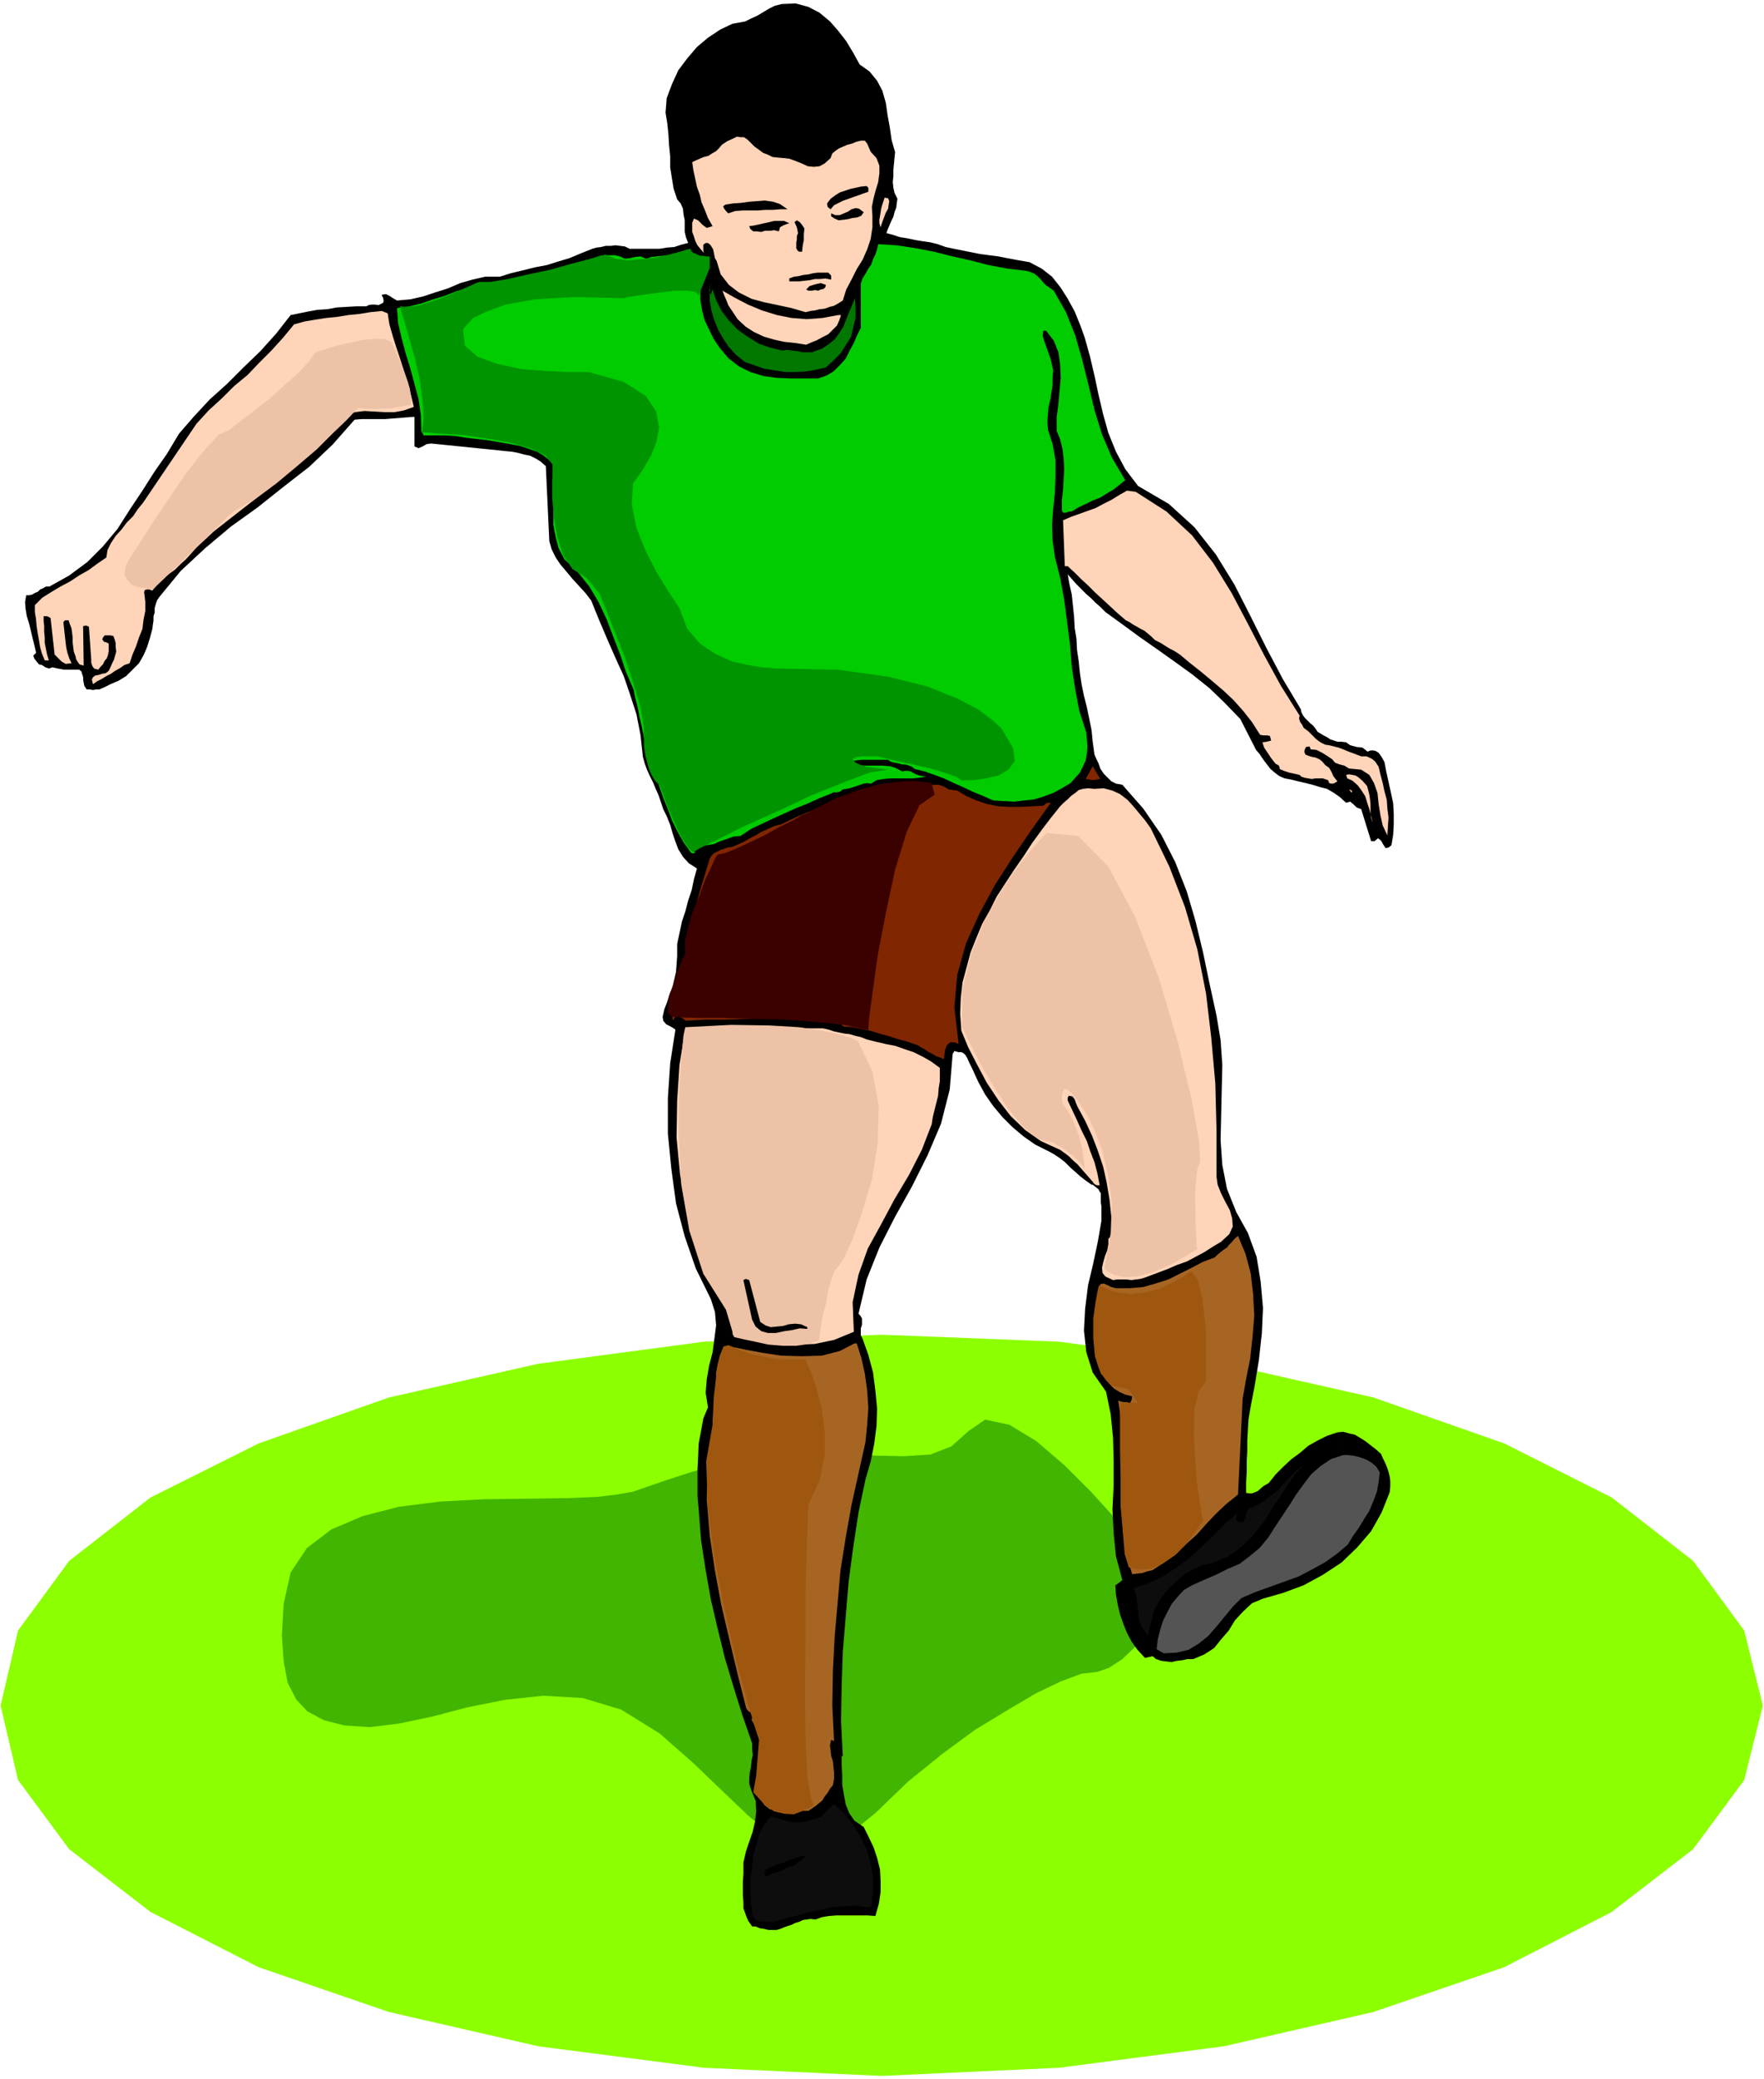
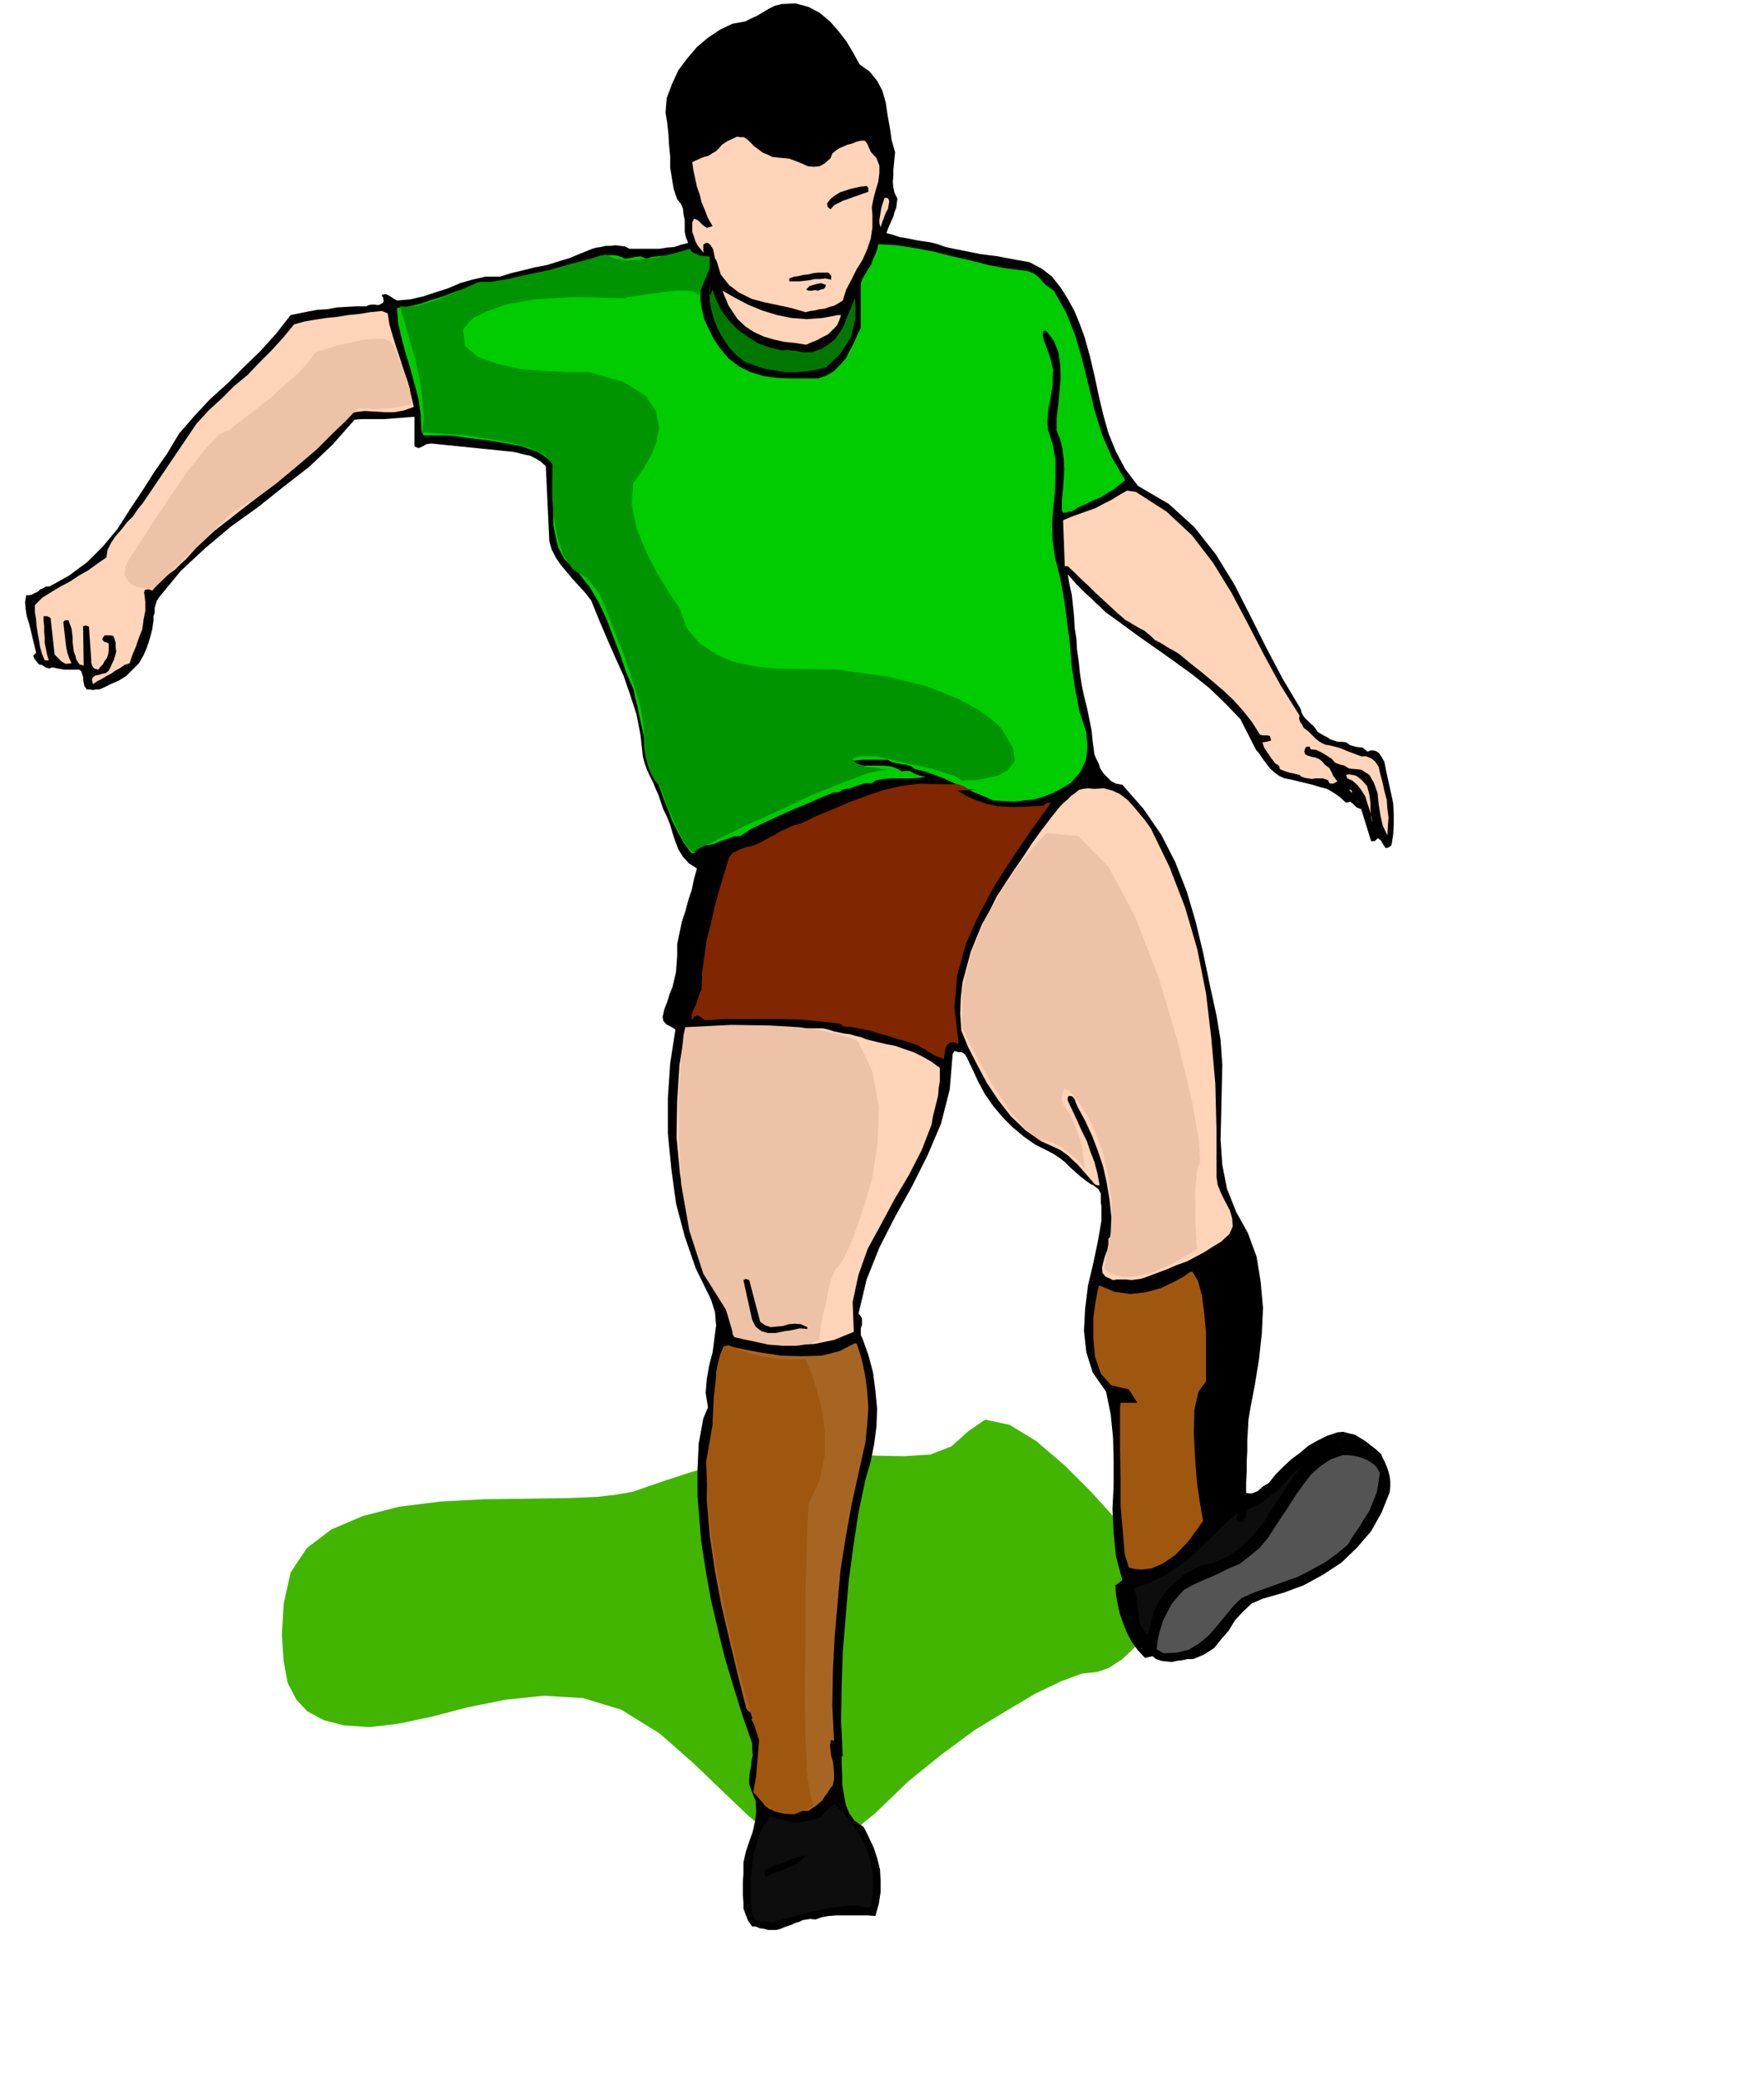
<svg xmlns="http://www.w3.org/2000/svg" fill-rule="evenodd" height="577.901" preserveAspectRatio="none" stroke-linecap="round" viewBox="0 0 3035 3576" width="490.455">
  <style>.pen1{stroke:none}.brush3{fill:#000}.brush4{fill:#ffd4b8}.brush7{fill:#802600}.brush8{fill:#a76524}.brush9{fill:#0d0d0d}.brush13{fill:#edc2a6}.brush14{fill:#9f570f}</style>
-   <path class="pen1" style="fill:#8cff00" d="m1517 3571 305-14 284-37 257-59 225-77 185-95 140-108 88-119 32-128-32-129-88-120-140-109-185-93-225-79-257-58-284-38-305-12-306 12-285 38-257 58-224 79-186 93-140 109-88 120-30 129 30 128 88 119 140 108 186 95 224 77 257 59 285 37 306 14z" />
  <path class="pen1" style="fill:#42b500" d="m1952 2653-10-13-26-31-39-43-45-45-49-42-46-28-42-9-29 20-29 26-36 14-45 3-50-1-57-5-61-2-67 3-69 15-62 17-43 14-32 11-26 9-28 5-34 4-48 2-67 1-79 1-76 4-71 9-62 16-54 23-42 32-28 42-12 54-3 54 3 45 7 37 15 29 19 20 28 15 35 9 44 3 50-6 57-12 61-16 65-13 66-7 68 4 66 20 66 41 58 51 50 48 44 42 41 34 39 19 42 3 45-18 52-42 56-54 58-47 57-42 56-34 49-29 44-21 35-13 27-3 20-7 23-15 23-22 22-25 19-26 16-22 10-16 5-5-2-5-4-12-7-17-9-17-12-18-11-13-15-6-14 3z" />
  <path class="pen1 brush3" d="M1894 2051v18l1 6v25l-6 35-8 38-9 38-5 40-2 38 4 37 11 35 23 33 8 39 4 40 1 40v42l-2 41 2 41 4 40 11 41-6 5-6 4 1 16 3 17 4 17 6 17 6 15 8 15 10 14 13 14 13-3 6 5 9 3 8 1 10 1 9-2 9-1 9-2h10l19-8 17-11 12-15 13-15 11-18 14-15 15-14 19-8 35-10 35-13 33-18 32-21 27-26 24-28 18-32 14-35 1-10v-9l-1-8-2-8-3-9-3-7-4-8-3-7-9-8-9-7-9-7-8-5-10-6-9-2-11-3-10 1-18 6-16 8-16 9-14 12-15 11-14 13-13 13-12 15-10 6-9 8-5 2-5 2h-5l-5-1v-18l1-18v-18l1-18v-18l1-18 1-18 3-18 8-42 7-43 5-45 2-44-4-45-7-43-15-41-20-36-16-40-8-41-3-43 1-42 1-44 1-43-3-43-7-42-12-55-11-53-13-54-15-51-20-51-24-47-31-45-36-41-11-2-8-4-7-7-6-6-6-9-3-9-4-8-3-7-3-22-2-20-4-20-4-19-5-20-4-19-3-20-2-20-3-20-1-19-3-19-1-19-2-19-2-19-4-18-3-17 7 8 8 9 8 8 9 9 8 7 8 8 8 7 9 9 29 21 30 22 30 21 31 22 29 21 30 24 26 25 27 28 27 53 6 7 6 9 6 8 7 9 7 6 8 6 9 4 11 2 12 3 13 3 12 3 13 4 12 3 12 7 10 7 11 10 7-2 6 5 5 5 8 3 17 55h6l6-5 5 4 4 7 4 6 5-1 5-4 3-18 1-18v-18l-1-18-4-19-4-18-4-18-3-16-5-9-5-7-5-3-4-1h-5l-5 2-9-7-10-1-11-3-7-5-8-1h-7l-6-2-6-2-6-4-6-3-5-3-5-3-4-6-4-5-5-4-4-4-5-5-3-4-3-6-1-5-31-52-28-53-28-56-27-53-32-52-37-47-44-40-53-31-22-29-16-30-13-32-9-32-8-34-7-33-8-34-9-32-8-22-9-22-12-22-12-19-15-19-18-14-21-11-23-4-16-3-15-3-16-2-15-2-15-3-15-3-15-3-14-3-14-5-12-3-14-2-12-2-14-3-13-2-12-4-11-3 3-8 3-7 3-7 3-6 2-8 3-8 1-8 1-7-5-10-2-9-1-10 1-10v-11l1-10 1-11 1-9-6-21-3-21-4-22-3-21-6-21-9-17-13-16-17-12-11-20-12-20-14-18-14-16-18-15-19-10-22-6-24 1-12 3-10 5-10 6-10 6-11 5-10 5-11 2-11 2-21 10-21 14-19 16-17 20-15 20-11 24-9 24-2 25 3 18 2 19 1 18 2 20v19l3 19 3 18 6 18 6 7 4 9 1 10 2 10v20l2 9 4 10-12 3-12 4-13 1-12 2h-52l-8-4-8-1-8-1-8 1h-9l-8 2-8 1-7 2-20 8-19 8-20 6-19 6-21 4-20 5-21 5-19 6h-25l-22 5-21 6-21 9-22 7-21 7-22 5-23 2-7-4-6-4-6-3-7 1v2l2 3 1 6-1 3-4 2-4 2-6-1h-6l-5 1-4 2h-17l-17 1-17 1-16 3-17 1-16 3-15 3-15 3-25 32-27 30-29 28-28 28-30 27-27 29-26 30-21 35-21 30-21 33-22 33-21 33-25 30-27 27-31 23-34 19h-6l-5 3-5 2-4 4-5 2-5 3-5 1h-5l-2 12 1 12 2 12 4 13 3 12 3 13 3 12 3 13-5 5 2 5 3 4 5 6 5 1 6 4 6 2 6-2 9 2 11 2h26l4 3 1 4 2 6v5l1 5 1 5 4 6h5l6 1 5-1h6l9-4 10-5 14-6 13-8 11-11 11-11 8-14 6-14 5-16 4-15 1-8 1-6v-8l2-6v-8l2-7 2-6 4-6 37-45 42-39 44-37 46-33 44-35 45-35 40-38 38-43 12-1h40l13-1 13-1 12-1 13-1v51l7 3 7-3 7-4 8-1 118 12 9 1 11 1 11 2 11 3 10 2 10 5 8 5 9 8 6 129 4 14 7 14 8 12 11 13 10 12 11 12 11 12 10 13 13 32 14 33 14 32 15 33 11 32 11 34 7 36 4 37 3 11 4 11 5 11 6 12 4 10 5 11 4 12 4 12 6 12 6 15 4 14 5 15 5 13 8 13 10 11 14 9-5 18-4 19-6 18-5 19-6 18-4 19-4 19v21l-1 13-1 14-3 13-3 13-5 12-4 13-5 13-3 13 1 7 5 6 8 4 8 5-9 58-4 60v61l6 61 8 59 15 57 19 55 26 53 7 22 2 23-3 23-3 23-6 23-4 23-2 24 4 25-8 19-4 22-4 21-1 23-1 22v46l2 23 4 52 8 52 9 51 12 51 12 49 15 50 15 48 17 49v10l1 10-2 10-1 10-2 10-1 10v10l4 12 7 17 1 18-2 17-4 18-6 17-6 18-4 18v20l-1 12v24l1 13v10l4 11 4 10 7 10h6l7 3 7 1 8 2h14l7-2 7-3 6-2 6-2 6-3 7-2 6-3 7-1 6-1 9 1 11-4 12-2 13-1h54l13 1 6-21 3-20v-20l-1-19-5-20-6-18-9-19-8-16-16-11-9-13-6-15-3-16-3-18v-17l-1-17v-15h2l-3-60 1-60 2-60 5-60 5-60 8-60 9-59 12-57 9-31 6-30 4-31 1-30-3-31-4-31-8-30-10-28-3-6v-12l2-6v-11l-3-5-3-3 14-59 22-55 27-53 29-52 27-54 23-54 15-59 5-61 3-5 7 2h5l4 2 3 3 3 5 4 9 5 10 10 22 12 22 14 20 16 19 17 17 19 16 20 14 24 12 9 5 9 6 9 7 9 9 9 8 9 8 9 7 10 7h2l5 4 5 4 3 6v2-2l1-1z" />
  <path class="pen1 brush3" d="m1496 138 3 6 3 7 2 7 2 8 1 7 1 8 2 7 3 8 3 10 3 11 3 10 3 12v11l1 12-1 12-2 12-7-9-4-9-4-11-4-9-5-9-6-6-8-4-11 1-9 4-8 4-11 3-9 3-6 5-6 6-6 6-6 6-7 3-7 3h-8l-8-1-12-7-12-4-14-3-13-1-13-3-11-5-10-9-7-12-9-5-9-1h-8l-8 3-9 3-7 4-8 3-7 5-5 6-5 6-7 4-6 4-8 2-7 3-8 2-6 4v11l3 11 3 11 3 12 3 10 3 12 3 10 4 12h-7l-4-3-4-5-1-4-7-20-4-19-2-21v-20l-1-21-1-21-3-21-4-19 5-21 9-20 10-20 14-18 14-18 16-14 17-13 19-9h16l15-4 14-8 14-8 12-9 14-5 15-2 18 6h6l6 2 6 3 6 3 5 3 6 5 5 4 5 5 8 10 8 12 8 13 8 13 8 11 9 12 10 10 12 9z" />
  <path class="pen1 brush4" d="m1349 272 9 1 11 4 10 4 11 5 10 1 10-1 9-5 10-9 3-8 6-5 6-4 7-3 7-3 8-2 7-3 8-2h7l4 5 3 7 3 7 10 11 5 13v13l-2 15-4 13-4 15-3 15 1 15v20l-3 20-6 18-8 18-10 16-9 18-9 17-6 19-8 5-7 4-8 2-8 3-9 1-8 2-8 1-8 2-24-7-23-5-24-5-22-6-22-11-17-13-14-18-7-23-3-5-1-5-1-5-1-5-3-5-2-3-4-3h-4l-4 3v9l1 5-6-7-5-6-4-8-2-7-3-8v-16l3-7 7 3 8 8 7 5 10-3-8-14-5-13-6-14-3-13-5-14-3-14-3-14-2-14 6-3 7-3 7-3 8-2 6-4 7-4 5-5 5-6 9-6 11-5 6-3 6 1h6l6 4 6 6 6 6 7 5 8 6 8 3 8 4 9 1 11 1z" />
  <path class="pen1 brush3" d="M1494 323v7l-9 3-8 3-9 3-8 3-9 3-8 4-8 4-6 7-5-4-1-6 6-8 8-6 8-5 9-3 9-3 9-2 9-2 10-1 3 3z" />
  <path class="pen1 brush4" d="m1528 359-4 7-3 8-3 8-3 9-2-7v-6l1-6 1-6 1-7 2-7 2-6 2-6 6 1 2 5-1 6-1 7z" />
-   <path class="pen1 brush3" d="M1355 360h-13l-12 1h-13l-13 1h-26l-13 1-12 4-4-4-3-4-2-4 4-3 13-2 14-1 14-2 14-1 13-1 14 2 12 4 13 9zm131 5-4 6-7 3-8 1-8 2-8 1-8 1-7-3-6-4v-5l7 3h8l7-3 7-3 6-4 7-2 6 1 8 6zm-128 19-6 2-5 2-5 3-2 7-8-2-7 1h-9l-6 2-8-1h-6l-5-4-2-5 8-1 9-2 9-2 9-2 8-2h17l9 4zm26 9-1 10v10l-2 10-1 10h-5l-3-2-2-4v-10l1-5v-6l2-5-2-10-4-9 4-3 5 3 4 5 4 6z" />
  <path class="pen1" style="fill:#0c0" d="m1767 466 6 2 7 3 5 4 6 6 4 5 5 5 6 4 7 5 21 37 16 40 12 42 11 44 10 42 13 42 17 40 23 39-10 8-10 8-12 7-11 7-13 5-12 6-13 6-11 7h-5l-5 2h-5l-2-4v-18l2-18 1-18 1-17-1-18-2-17-4-16-6-15v-23l3-23 2-23 2-22-1-23-3-21-8-20-13-17h-5l-1 8 2 8 3 8 3 9 3 8 3 9 2 9 2 9-1 12v13l-2 13-2 13-3 12-1 12-1 13 1 14 8 25 5 27v28l-1 28-3 28-2 28 1 27 4 28 9 36 7 38 5 38 5 39 3 38 6 39 7 37 12 37 1 12 1 12-1 12-2 12-5 11-5 10-8 9-8 9-15 9-15 8-16 6-16 5-18 2-17 2-18-1-18-1-18-8-17-7-17-8-16-7-17-8-16-6-17-6-17-4-5-4-5-2-6-2h-6l-7-2-7-1-6-2-4-3h-45l-9 1-8 1-7 4v3h10l12 1h38l12 1 10 3 11 6 5-1h5l5 1 5 3 4 2 6 2 5 1 6 1-12 2-11 1h-38l-12 1-12 2-9 6-7-1-6 1-6 2-6 2-6 2-6 2-6 1-6 1-5 4-5 1h-6l-4 2-20 8-20 9-20 8-20 9-20 9-19 9-19 9-18 12-12 1-11 4-12 4-11 5-12 2h-10l-9-6-6-10-7 3v8l-1 5 3 5 4 4 6 3h1l-4 2-4-1-13-18-10-18-10-20-7-19-8-20-7-20-7-21-8-18-5-17-4-15-3-17-3-15-4-17-3-16-4-15-3-15-13-30-10-30-12-31-11-29-14-30-16-27-20-25-23-22-10-19-5-19-4-21v-65l-1-21v-20l-9-8-8-6-10-6-9-3-11-4-10-3-11-2-10-2-18-3-18-3-18-2-17-2-19-3-18-1h-36l-4-7-1-29-4-27-7-26-7-26-8-26-7-26-6-26-2-26 21-3 21-5 20-7 20-6 20-8 21-6 21-4h24l21-6 23-5 23-5 23-4 22-6 22-6 21-8 21-9 6-2h6l6-1h12l6 1 6 2 6 3 9-1 9-2 9-1 10 4 9-3 9-1 10-1h10l10-2 10-1 9-2 10-2 3 4 5 4 5 3 6 3 4 3 4 4 2 5v8l-9 15-4 17v17l3 18 4 16 8 17 8 16 10 15 15 18 18 14 20 10 23 7 23 3 24 1h47l14-5 12-7 11-11 10-11 7-14 7-13 6-14 6-12v-76l3-9 5-8 5-9 5-7 3-9 4-8 3-9 2-9 32 2 33 5 31 6 32 8 31 7 31 8 32 6 34 4z" />
  <path class="pen1 brush3" d="M1430 474v7l-10-2-9 1h-9l-9 2-9 1-9 1h-17v-5l8-3 8-1 8-2 9-1 8-2 8-1h18l5 5z" />
  <path class="pen1" style="fill:#007800" d="m1223 507 3-9 6 18 9 18 12 16 16 17 17 12 19 12 20 7 21 5 8-1 9 1 9 1 9 2h16l8-3 9-3 12-8 10-8 8-11 7-11 5-13 5-12 5-12 5-12 1 17v17l-4 16-4 17-9 14-9 14-12 12-13 12-17 4-17 3-18 1h-18l-19-3-18-3-17-6-15-5-16-13-12-13-10-15-8-14-7-17-5-17-3-17v-16l2-15-1 5-1 5-1 5 3 6z" />
  <path class="pen1 brush3" d="m1421 490-1 4-3 3-5 1-4 2-6-1-5 1h-6l-4-2 6-6 10-3 9-2 9 3z" />
  <path class="pen1 brush4" d="M1442 542h5l-3 9-4 9-7 7-8 8-10 5-9 5-10 4-9 4-19-3-19-2-18-4-17-5-17-8-14-9-14-13-10-15-6-9-3-8-4-9-3-8 21 12 23 12 24 10 26 8 25 5 26 2 27-2 27-5zm-775-3 3 19 6 21 6 19 7 21 6 19 7 20 5 21 5 21-17 6-16 3h-17l-17-1-18-1-16 2-15 5-14 11-27 32-29 30-31 27-31 26-32 24-32 25-32 25-30 28-9 10-9 10-10 9-9 9-11 8-10 9-10 9-8 10-5-2h-4l-4 1-1 4 2 16v16l-3 15-2 16-6 15-5 15-6 14-5 15-9 3-7 5-9 5-7 5-8 4-8 5-8 4-7 5-2-8 2-4 4-3 6-1 6-2 6-1 5-4 3-6 3-7 3-6 2-7 2-7-1-8v-7l-2-7-2-5-5-1h-10l-3 4-1 3 3 4 4 1 4 2v13l-1 6-2 6-4 5-3 6-4 4-4 5-7-2-3-4-2-6v-5l-4-57-5-2-5 1 1 68-7-2-3-4-3-5-1-5-3-8-1-8-1-8v-8l-1-9-1-7-3-8-2-6h-6l-3 3 1 9 1 9 1 9 1 9 1 8 2 9 3 9 4 9-10 1-7-4-7-7-5-5-7-63-6-3h-6v8l1 9v10l1 10v9l2 10 2 10 3 10h-7l-5-12-3-11-2-12-2-11-2-13-1-12-2-12v-12l13-13 16-10 15-9 17-9 15-10 16-9 15-11 16-11 2-13 6-12 8-12 10-11 9-12 11-11 8-12 9-11 92-136 21-23 23-21 21-21 23-19 20-21 21-21 20-22 19-23 18-5 18-3 19-3 20-2 18-3 20-2 18-3 20-2 10 4zm1287 307 53 34 44 41 36 47 32 52 28 53 28 54 29 53 32 51-1 5 2 6 3 4 3 6 8 6 9 9 4 4 5 4 5 3 6 3 7 1 8 2 8 2 8 3 7 3 8 3 8 3 8 3h9l9 4 6 5 6 9 3 13 4 15 3 14 4 15 1 15 2 15-1 15-1 16-8-17-4-18-3-19-2-19-6-17-8-14-14-9-21-2-8-5-8-2-8-3-5-6-9-6-8-5-10-5-10-1-1-3-1-2-6 1-2 4-1 4 2 5 5 2 6 2 6 1 7 3 5 4 5 6 7 5 4 7 3 7 7 9-3 2-4 2h-4l-3-1-2-5-3-1-6-2h-13l-6 1-6-1-6-1-6-2-3-3-9-2-9-2-9-3-7-3-1-5-2-2-4-2-1-1-7-9-6-9-6-9-3-9 7-1 8-2-2-8-5-1h-7l-5-1-14-22-15-19-17-19-17-16-20-17-18-15-19-15-18-15-6-4-5-3-6-3-5-3-11-7-10-5-6-6-6-5-6-5-6-3-7-4-7-4-6-4-6-3-14-12-13-12-13-12-12-11-12-12-12-11-12-12-12-11h-5l-3-79 14-6 14-5 14-5 14-5 13-7 14-7 13-8 14-8 15 2z" />
-   <path class="pen1 brush7" d="m1893 1340-6 1-6 1-7-1-6-1 12-22 13 22z" />
  <path class="pen1 brush4" d="m2352 1352 2 7 2 8 1 7 1 9v16l1 8 3 9-3-12-3-12-4-12-3-10-7-11-6-8-9-8-9-4-2-6 5-1 6 1 5 1 5 3 7 6 8 9z" />
-   <path class="pen1 brush7" d="m1647 1360 15 9 18 8 18 6 20 4 19 1h20l19-1 19-1 6-5h7l-33 46-32 47-31 48-27 50-23 51-15 54-5 56 7 60v3l-7-3h-7l-6 5-3 8-1 8-1 8-7-3-6-2-7-4-6-3-7-5-6-3-6-4-6-2-15-5-15-4-15-5-15-4-16-5-15-3-15-3-15-1-7-5-33-4-33-3-33-1h-67l-33 1h-33l-33 2-4-3-4-3-4-2-5 1-3 2v3h-3v-7l2-7 3-6 3-6 2-7 2-6 2-6 3-6 1-30 4-28 4-28 7-27 6-27 7-26 8-27 8-26 2-7 3-5 4-4 6-3 6-3 6-2 6-2 7-1 10-4 11-5 10-6 10-5 10-6 11-5 11-5 12-3 27-13 29-12 28-12 30-11 29-10 31-7 32-4 34 1h31l6 2 5 2 6 4 15 2z" />
+   <path class="pen1 brush7" d="m1647 1360 15 9 18 8 18 6 20 4 19 1h20l19-1 19-1 6-5h7l-33 46-32 47-31 48-27 50-23 51-15 54-5 56 7 60v3l-7-3h-7l-6 5-3 8-1 8-1 8-7-3-6-2-7-4-6-3-7-5-6-3-6-4-6-2-15-5-15-4-15-5-15-4-16-5-15-3-15-3-15-1-7-5-33-4-33-3-33-1h-67h-33l-33 2-4-3-4-3-4-2-5 1-3 2v3h-3v-7l2-7 3-6 3-6 2-7 2-6 2-6 3-6 1-30 4-28 4-28 7-27 6-27 7-26 8-27 8-26 2-7 3-5 4-4 6-3 6-3 6-2 6-2 7-1 10-4 11-5 10-6 10-5 10-6 11-5 11-5 12-3 27-13 29-12 28-12 30-11 29-10 31-7 32-4 34 1h31l6 2 5 2 6 4 15 2z" />
  <path class="pen1 brush4" d="m2326 1364-5-6 5 2v4z" />
  <path class="pen1 brush8" d="m1474 2311 8 25 6 27 4 29 2 30-2 29-3 30-6 27-6 27-12 54-10 56-9 57-5 57-5 57-3 59-1 59 3 61-5-2-2 9 1 9 1 9 3 10 1 9 1 11v10l-2 11-5 6-4 7-5 6-4 7-6 5-6 5-6 4-6 4h-11l-11 2h-12l-11 1-12-3-10-3-9-7-5-10-4-18-1-18v-18l2-17v-18l-1-17-5-16-8-15 3-7-3-4-6-4-3-4-15-59-14-59-14-60-11-59-9-61-5-61 1-62 9-61 4-9 8-5-3-16-2-16-1-16v-33l3-16 4-15 6-14 7 2 7-2 6 1 19 4 27 5 33 5 35 1 35-1 31-8 25-13h4z" />
  <path class="pen1 brush4" d="m1469 2291-2-51 10-47 16-45 23-42 23-43 25-42 22-43 17-44 2-13 3-12 3-12 3-12 1-13 2-12v-23l-15-11-14-8-16-8-15-5-17-6-16-3-17-4-16-4-10-4-9-2-10-3-9-1-10-2-9-2-9-3-9-2h-208l-29 2-10 61-4 63-1 62 6 63 10 60 16 59 21 55 30 52 3 4 4 6 2 6 2 7v6l1 7 1 7 1 8 5 1 15 5 23 4 29 5 32 1 36-1 34-7 34-14z" />
  <path class="pen1 brush3" d="m2014 1968-2 6 1 6v6l2 6 2 5 3 6 3 5 3 6 3 4 5 4 6 3 6 4 6 2 6 2h7l7 1v3l-2 4-3 2-4-1-11-3-9-2-10-6-7-5-8-7-6-8-5-9-3-8-2-6v-6l-2-6v-6l-1-6v-11l3-5h7l2 5 1 7 2 8z" />
-   <path class="pen1 brush8" d="m2138 2406-8 165-20 16-18 17-17 18-16 18-18 16-17 17-20 14-21 14-9 2-9 3-9 1-8 1-11-36-5-37-2-38 1-37v-39l1-38-3-38-5-36 4 2 6 1h5l5 2 3-6 1-6-12-3-9-4-10-6-7-7-8-9-6-9-5-10-3-9-4-18-1-17-1-18 2-16 1-17 3-17 2-17 3-16 6-1 7 3 6 3 8 2h24l23-2 21-6 22-7 20-10 20-10 19-10 21-8 5-5 5-4 5-4 6-4 4-5 5-5 4-5 6-5 13 31 9 34 4 35 2 37-3 37-4 37-7 35-6 34z" />
  <path class="pen1 brush9" d="m2309 2482-3 2h-5l4-1 4-1z" />
  <path class="pen1" style="fill:#545454" d="m2374 2533-2 16-3 17-6 16-7 17-9 14-9 15-10 14-9 15-19 16-21 15-22 12-23 12-25 9-25 9-25 9-23 10-15 15-14 17-14 17-14 16-16 13-18 11-21 5-22 1-12-7 2-17 4-16 5-16 7-14 8-15 10-12 11-12 14-8 20-9 21-9 20-10 21-9 17-13 17-14 15-18 12-19 12-18 12-18 12-19 13-18 13-17 16-14 18-12 21-7h8l9 1 9 2 9 3 7 3 8 5 7 6 6 10z" />
  <path class="pen1 brush9" d="m2085 2689-18 4-15 7-14 8-12 11-13 11-11 13-9 14-8 15-10 41-8-10-5-9-3-10v-10l-2-11-1-11-2-11-3-9 26-9 25-12 23-15 23-17 20-19 21-20 20-20 21-18-2 4-1 5v4l5 3h4l4-1 1-4 2-3 1-8 4-6 13-6 13-7 12-10 12-9 11-12 11-12 11-11 12-9-18 20-16 25-17 25-16 26-19 24-21 21-24 17-27 11zm-586 590-5 2-22-3-21 1-21 2-20 5-21 4-20 6-20 5-20 6-5-1h-15l-9-3-5-7-3-21-1-21v-21l3-21 2-21 6-20 5-18 9-17 2 1 2-6 3-4 4-2 8 2 7 2 9 3 10 2 11 1 10-1 11-2 9-3 10-3 5-6 6-6 6-6 6-5 17 16 15 19 13 20 11 23 7 23 4 24v25l-3 26z" />
  <path class="pen1 brush3" d="m1387 3192-4 4-5 5-6 3-5 5-7 2-6 2-6 3-6 3-7 2-6 2-6 3-5 3-3-6 1-6 8-4 9-4 9-3 9-3 9-4 9-3 9-3 9-1z" />
  <path class="pen1 brush4" d="m1892 2039-4-21-5-19-7-18-6-18-9-18-8-18-8-17-8-17v-5l2-3 6 1 4 5 2 6 3 7 13 24 12 26 10 26 9 27 6 27 5 30 3 29 2 31-7 7v9l-2 11-4 10-3 11-2 9 1 9 5 6 13 6 7-1h16l9 1 7-1 8-1 7-2 8-3 16-6 16-6 16-7 17-6 15-8 15-8 14-9 15-9 14-13 6-13-1-14-4-14-8-15-7-14-6-15-2-14v-81l-2-79-7-79-9-76-15-76-21-72-27-70-32-66-10-14-10-12-10-12-10-11-13-10-13-6-15-4-16 1-11-1-9 1-7 2-6 5-7 5-6 6-7 6-6 6-16 20-16 21-16 22-15 23-16 23-15 23-15 23-12 24-13 23-10 24-10 25-7 26-7 26-3 27-1 27 2 29 12 29 16 31 16 30 20 30 21 27 25 24 27 19 33 15 7 5 8 6 7 7 8 7 6 7 7 8 7 8 7 8v1l4 3 3 1h5-1z" />
  <path class="pen1" style="fill:#009400" d="m1032 1022 3 8 10 24 13 34 17 42 14 43 13 43 6 37v31l1 6 1 8 3 12 3 11 5 12 6 10 9 9 1 4 5 13 6 17 9 21 9 20 9 18 9 13 9 8 11-7 33-16 46-23 56-25 57-27 55-22 45-17 32-5-38-5-3-2-6-1-7-3-4-3-3-4 4-3 11-2h27l17 4 22 5 27 6 27 6 25 8 18 6 10 7 6-1h15l20-3 22-5 17-10 11-15-3-22-17-29-4-6-13-12-25-19-36-19-52-21-68-17-87-12-107-2-7-1-16-1-24-4-27-6-29-13-27-18-22-26-13-35-6-9-14-21-19-31-19-37-16-40-8-40 2-36 19-27 3-6 9-15 9-23 5-25-5-28-18-27-38-24-60-17h-37l-38-2-41-3-41-9-34-12-22-19-3-25v-4l6-7 11-12 23-11 33-12 50-9 67-4 88 2 5-2 14-2 20-3 24-3 23-3h21l14 2 6 6 19-47v-19l-2-1h-4l-6-1h-5l-6-3-5-2-4-3-1-4-5 1-13 4-19 5-22 5-25 3-24 2-22-3-16-7-9 2-20 6-31 8-35 10-38 8-35 8-30 5h-19l-6 2-13 6-19 8-22 10-24 8-22 7-19 2-12-1 2 7 6 20 8 28 10 35 8 36 5 36 2 31-3 24h9l24 2 35 2 41 6 41 7 36 10 27 13 13 17-1 7-1 20v28l3 34 6 34 10 31 16 24 24 15 23 28z" />
-   <path class="pen1" style="fill:#3b0000" d="m1235 1470-4 5-7 16-11 23-10 28-12 28-8 29-5 23 1 18-2 4-5 11-7 17-6 20-7 19-3 18v13l6 7 15 1 32 1h42l52 2 54 1 54 4 48 5 42 9 1-18 6-45 9-65 14-73 16-75 20-65 22-46 26-18-5-19-4-2-11-1-19-2-24 2-32 4-36 10-43 16-48 25-6 2-15 9-23 11-25 14-27 13-24 11-20 8-11 2z" />
  <path class="pen1 brush13" d="m1179 1767-3 14-4 42-4 60v74l4 80 14 80 24 74 39 62 14 47 4 1 13 3 19 4 23 5 24 2h24l22-3 18-7v-6l2-14 3-20 6-22 4-24 6-20 6-15 6-6 9-14 15-32 16-46 17-56 10-63 2-63-11-61-25-52-4-2-10-4-19-6-28-6-40-6-51-3-66-1-79 4z" />
  <path class="pen1 brush3" d="m1308 2274 9 6 9 3 10-1 11-1 10-3 11-1 10 1 11 5v3l-13-1-13 3-14 2-14 3h-14l-11-3-10-8-6-12-15-68 4-2 6 2 19 72z" />
  <path class="pen1 brush14" d="m1386 2338 2 6 8 18 9 27 9 35 5 38v42l-9 43-19 41-1 19-2 53-2 74v88l-1 89 1 82 3 63 6 36 5 14-3 1-7 5-11 4-13 5-17-1-17-4-18-13-18-20 5-28 5-62-6-18-14-47-19-70-19-83-18-91-12-89-3-81 11-63v-7l1-16 1-24 3-25 3-27 5-21 6-15 9-2 2 1 7 3 12 5 16 6 19 4 23 4 25 2 28-1z" />
  <path class="pen1 brush13" d="m1655 1767 4 8 12 24 17 33 23 39 24 37 27 32 25 20 24 5 2 1 6 4 9 5 11 8 10 8 9 9 6 8 3 9-1-4v-8l-2-14-2-15-5-20-7-19-9-20-12-18-1-3-1-5v-8l2-5 2-5 6 2 8 7 13 17 3 5 10 15 12 25 13 34 10 41 7 48-2 54-11 61 1 1 6 5 10 5 17 4 21-1 28-7 34-15 43-25-1-6-1-15-1-22v-24l-1-27 2-24 2-20 5-13-2-35-13-73-24-99-32-108-41-106-46-86-52-53-54-5-7 7-18 20-26 32-28 42-28 50-23 57-15 61-1 65z" />
  <path class="pen1 brush14" d="m1891 2211-2 7-4 21-4 29v34l3 32 10 29 18 20 30 7 15 23h-29l-1 10v70l1 49v49l4 46 3 36 7 23 2 1 8 2 12 1 17-2 19-8 22-15 23-24 25-35-2-10-4-24-5-35-3-41-2-42 1-39 7-31 13-18v-83l-3-33-4-31-7-26-10-16-5 2-11 8-17 9-21 10-26 7-26 3-28-4-26-11z" />
  <path class="pen1 brush13" d="M707 697h-3l-7 1-11 2-12 2-15 1-15 1-15-1-12-1-6 5-15 16-23 22-28 28-34 29-36 30-38 27-37 22-136 132h-10l-9-2-9-1-10-5-7-7-5-10 2-13 5-11 17-26 24-38 29-43 30-44 30-38 25-27 20-9 5-5 16-12 22-17 26-20 25-23 24-21 18-20 10-14 4-2 13-4 19-6 22-5 22-5 22-2h18l12 6 1 3 5 9 5 14 8 17 6 18 6 18 2 16v13z" />
</svg>